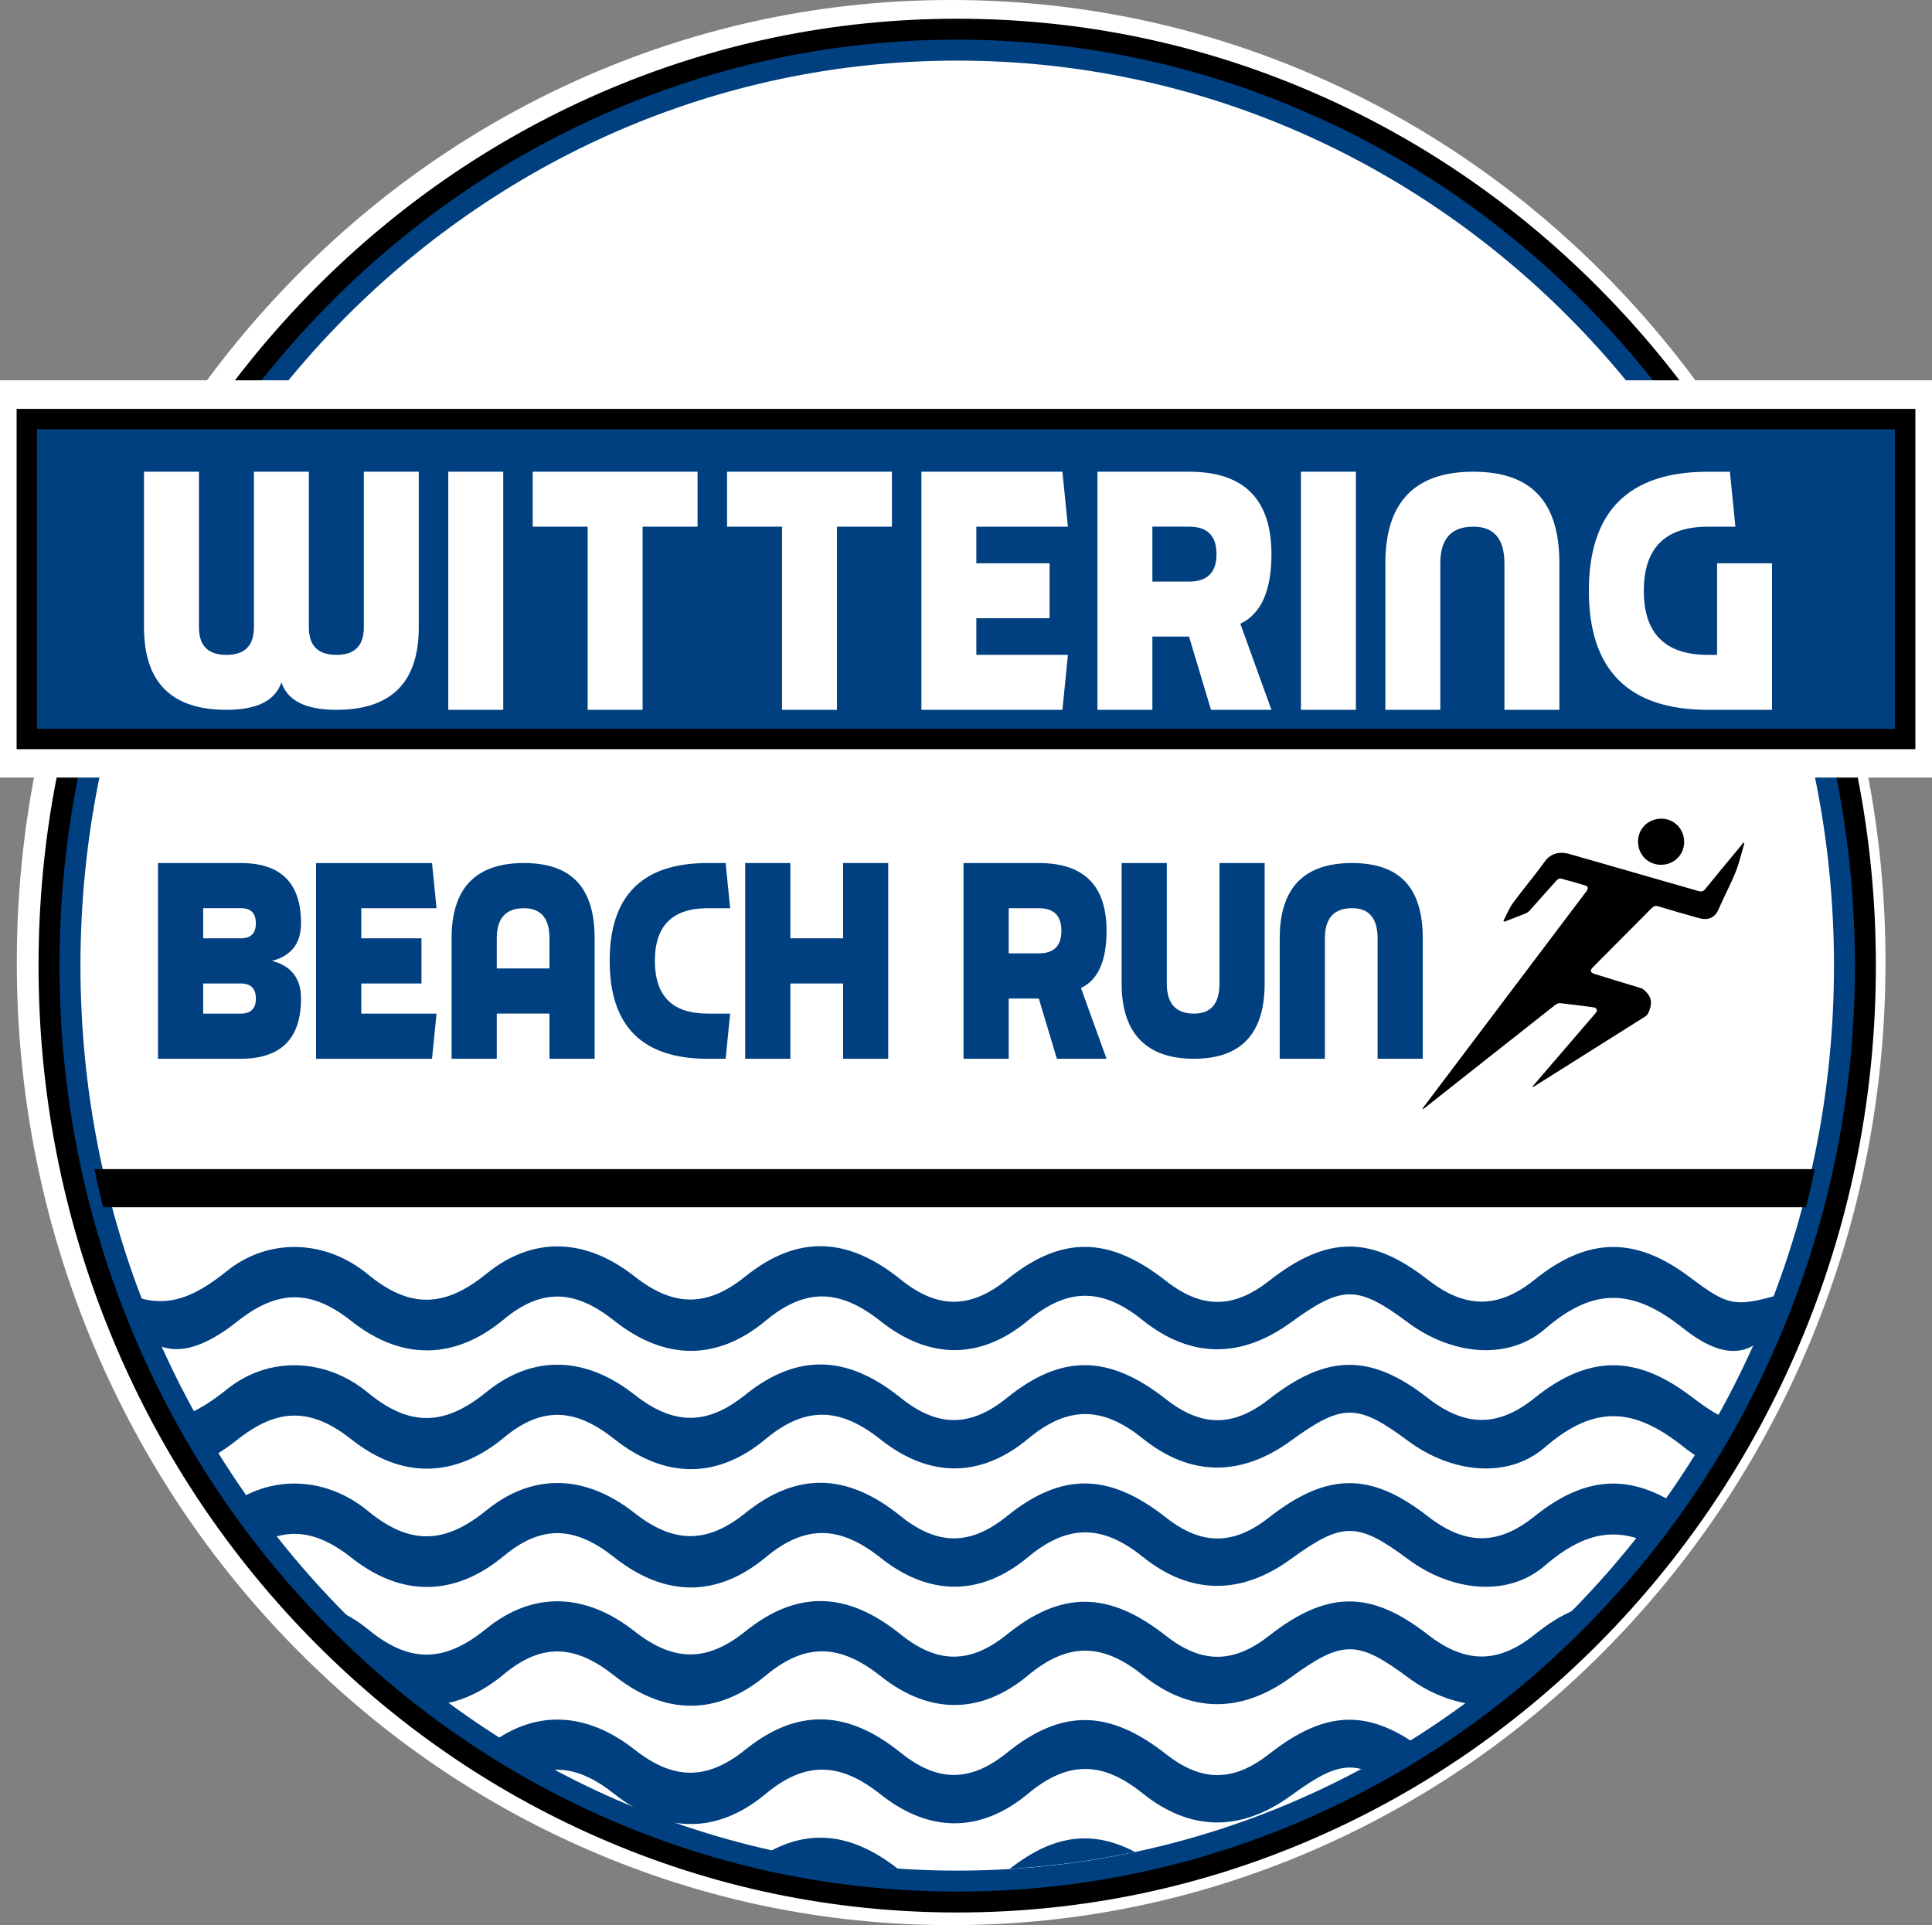
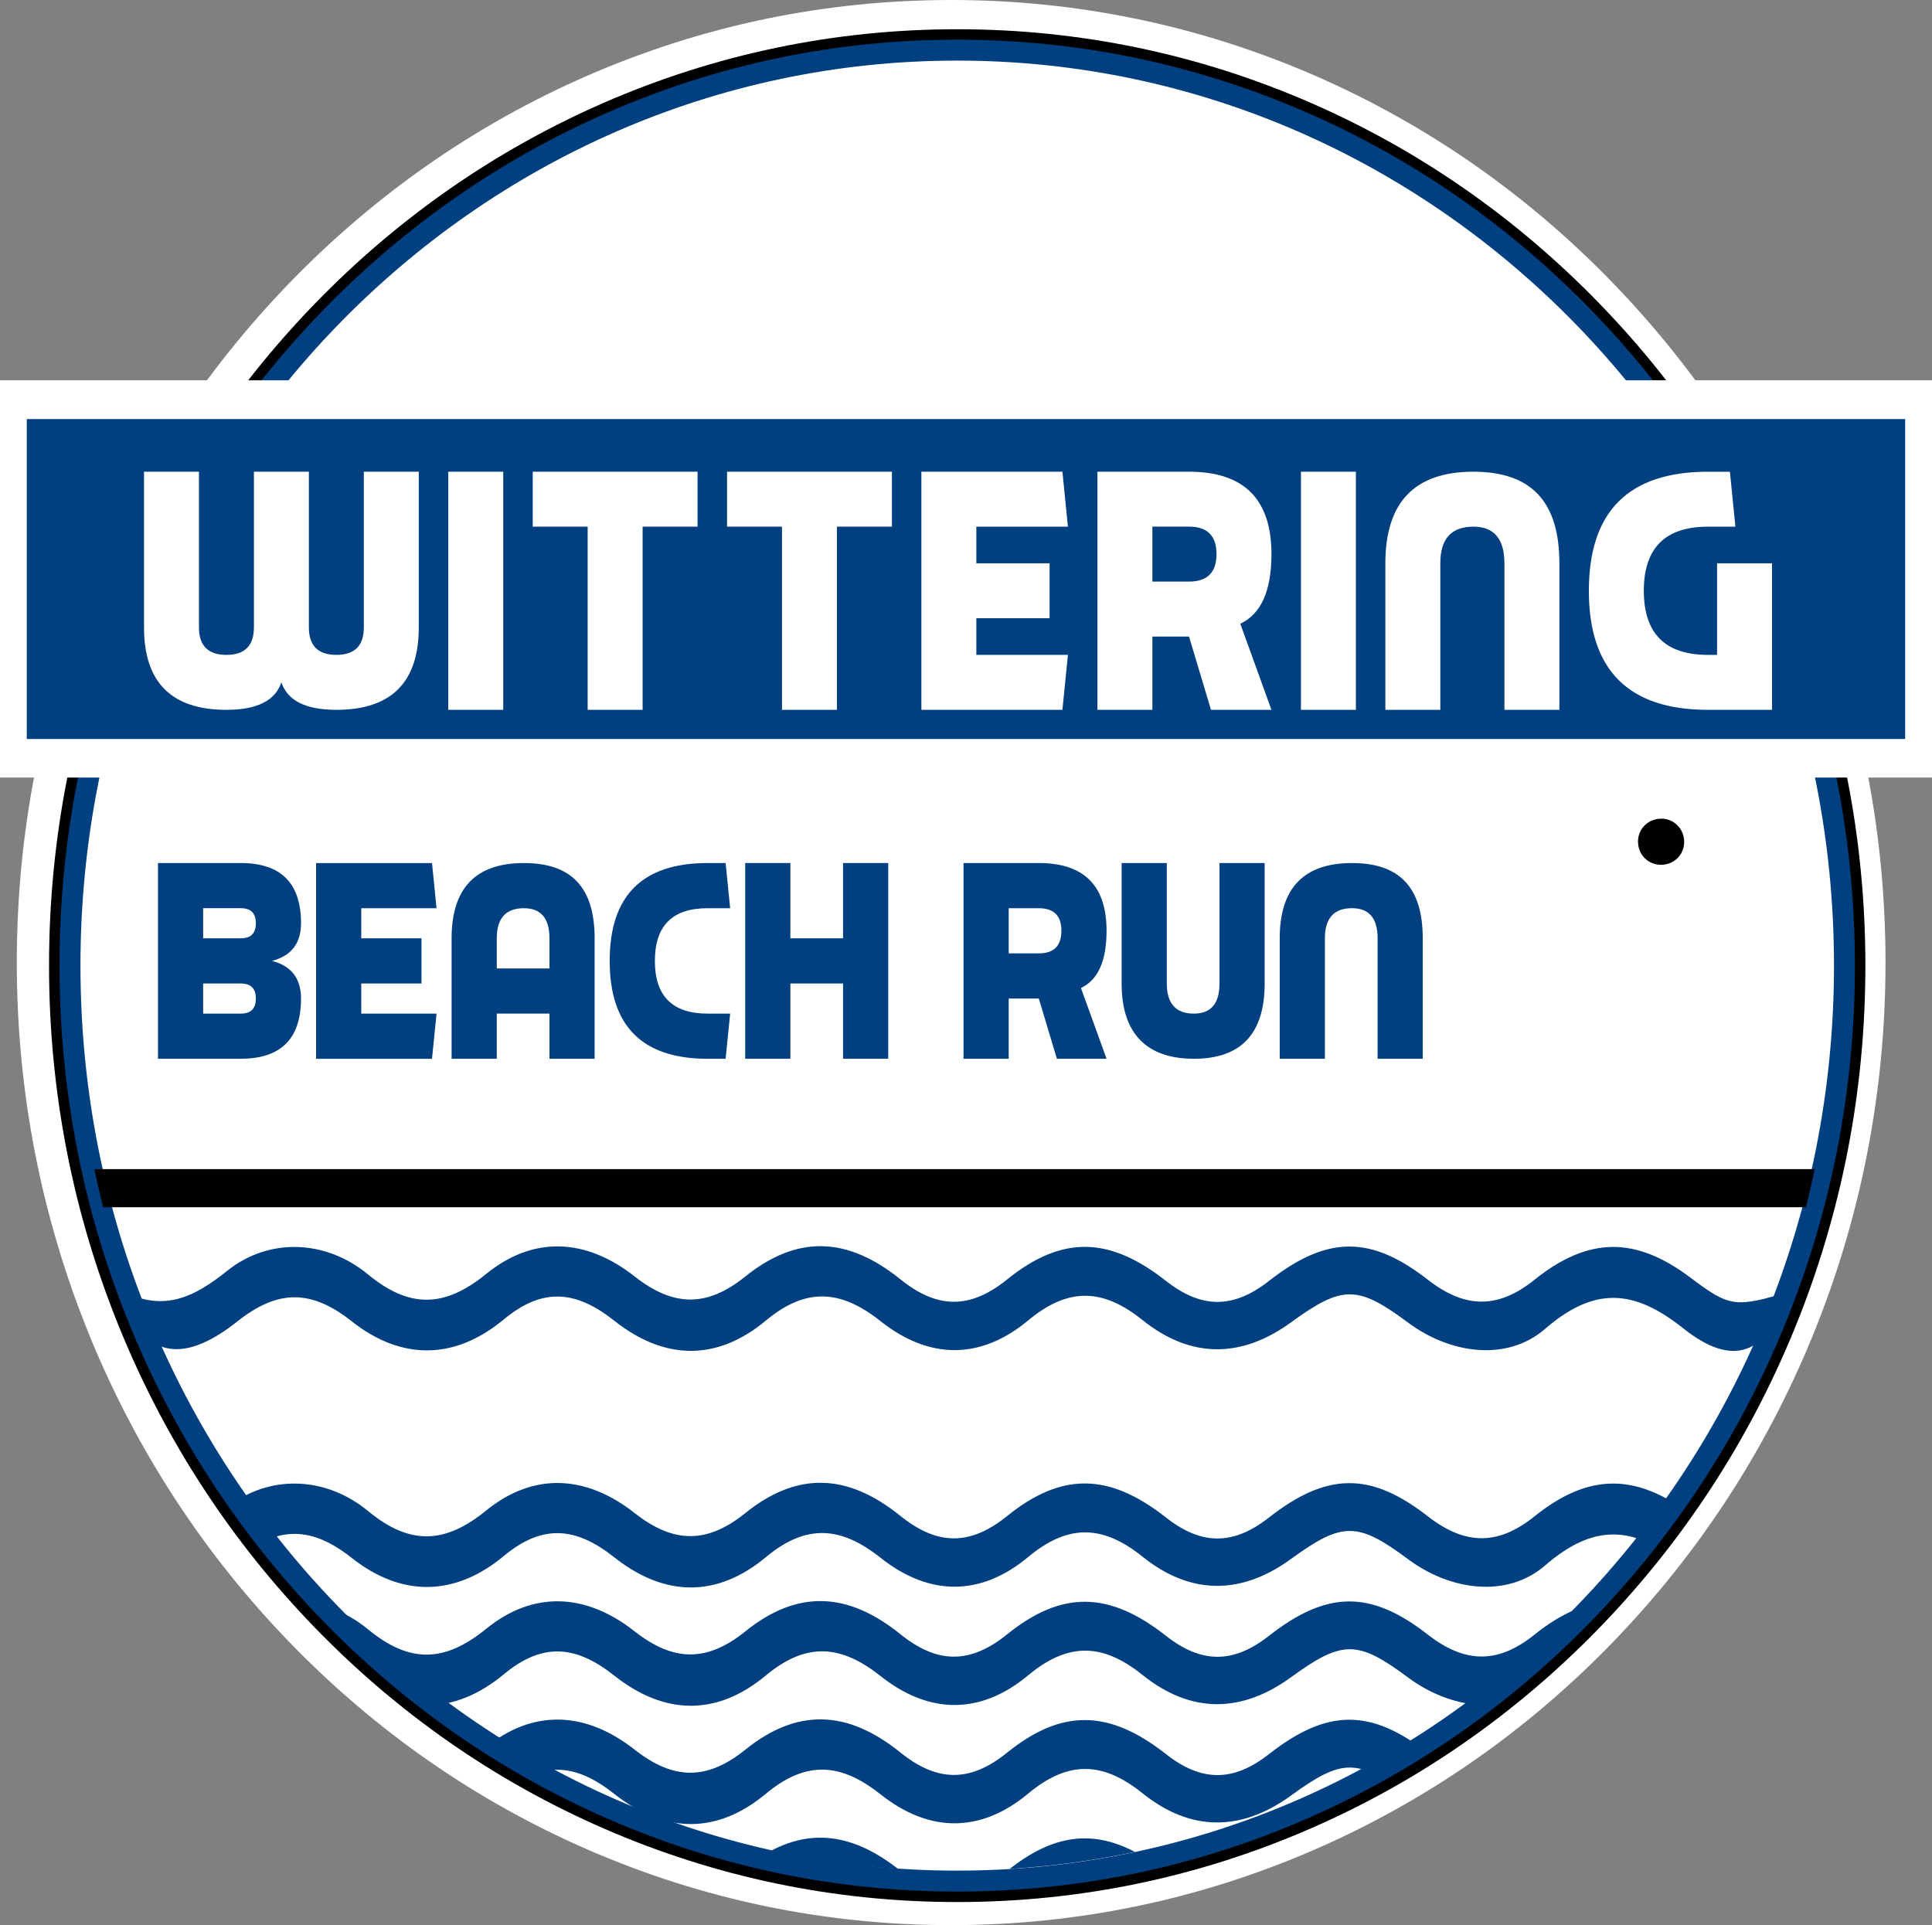
<svg xmlns="http://www.w3.org/2000/svg" id="Layer_2" viewBox="0 0 850.54 847.56">
  <rect x="0" y="0" width="850.54" height="847.56" fill="#808080" stroke="none" />
  <defs>
    <clipPath id="clippath">
      <rect x="626.03" y="360.42" width="141.86" height="127.91" style="fill: none;" />
    </clipPath>
    <clipPath id="clippath-1">
      <rect x="626.03" y="360.42" width="141.86" height="127.91" style="fill: none;" />
    </clipPath>
    <clipPath id="clippath-2">
      <circle cx="420.23" cy="437" r="386.55" style="fill: none;" />
    </clipPath>
  </defs>
  <g id="Layer_1-2" data-name="Layer_1">
    <g>
      <g>
        <g>
          <path d="M418.74,844.1c-55.15,0-108.65-11.15-159-33.14-48.57-21.2-92.2-51.55-129.66-90.21-37.4-38.61-66.75-83.55-87.25-133.58-21.21-51.78-31.96-106.75-31.96-163.39s10.75-111.61,31.96-163.38c20.49-50.02,49.85-94.96,87.25-133.58,37.45-38.65,81.07-69.01,129.66-90.23C310.11,14.61,363.61,3.46,418.74,3.46s108.63,11.15,159.01,33.14c48.58,21.22,92.2,51.57,129.66,90.23,37.41,38.62,66.76,83.56,87.25,133.58,21.21,51.78,31.96,106.75,31.96,163.38s-10.75,111.62-31.96,163.39c-20.5,50.03-49.86,94.97-87.25,133.58-37.46,38.66-81.08,69.01-129.65,90.21-50.35,21.99-103.85,33.14-159.01,33.14Z" style="fill: #fff;" />
          <path d="M418.74,6.91c54.65,0,107.68,11.05,157.62,32.85,48.17,21.04,91.42,51.13,128.56,89.46,37.1,38.3,66.21,82.87,86.54,132.48,21.04,51.36,31.71,105.89,31.71,162.07s-10.67,110.72-31.71,162.08c-20.33,49.62-49.45,94.19-86.54,132.48-37.14,38.33-80.4,68.43-128.56,89.45-49.91,21.8-102.95,32.85-157.62,32.85s-107.71-11.05-157.62-32.85c-48.16-21.02-91.41-51.12-128.56-89.45-37.09-38.29-66.21-82.87-86.54-132.48-21.04-51.36-31.7-105.89-31.7-162.08s10.67-110.71,31.71-162.07c20.32-49.61,49.44-94.18,86.54-132.48,37.14-38.33,80.39-68.43,128.56-89.46,49.94-21.8,102.97-32.85,157.62-32.85M418.74,0c-55.61,0-109.57,11.25-160.39,33.42-49,21.4-92.99,52.01-130.76,90.99-37.71,38.94-67.31,84.25-87.97,134.67-21.38,52.19-32.22,107.6-32.22,164.69s10.84,112.51,32.22,164.7c20.67,50.44,50.27,95.75,87.97,134.67,37.78,38.99,81.77,69.6,130.76,90.98,50.79,22.18,104.75,33.42,160.39,33.42s109.6-11.25,160.39-33.43c48.99-21.38,92.98-51.99,130.75-90.98,37.71-38.93,67.3-84.24,87.97-134.67,21.38-52.2,32.22-107.61,32.22-164.7s-10.84-112.5-32.22-164.69c-20.66-50.43-50.26-95.74-87.97-134.67-37.77-38.98-81.76-69.59-130.75-90.99C528.31,11.25,474.34,0,418.74,0h0Z" style="fill: #fff;" />
        </g>
        <g>
          <path d="M421.4,837.37c-54.04,0-106.45-10.92-155.78-32.46-47.61-20.78-90.37-50.53-127.09-88.43-36.68-37.87-65.48-81.95-85.58-131.03-20.81-50.8-31.36-104.74-31.36-160.33s10.55-109.52,31.36-160.32c20.1-49.06,48.89-93.15,85.58-131.02,36.72-37.89,79.48-67.65,127.09-88.45,49.36-21.54,101.77-32.46,155.78-32.46s106.42,10.92,155.78,32.46c47.61,20.79,90.37,50.55,127.09,88.45,36.69,37.88,65.48,81.96,85.58,131.02,20.81,50.8,31.36,104.74,31.36,160.32s-10.55,109.53-31.36,160.33c-20.11,49.07-48.9,93.15-85.58,131.03-36.72,37.9-79.48,67.65-127.09,88.43-49.33,21.54-101.74,32.46-155.78,32.46Z" />
-           <path d="M421.4,17.46c53.38,0,105.17,10.8,153.93,32.08,47.07,20.56,89.33,49.97,125.62,87.43,36.26,37.43,64.74,81.02,84.63,129.56,20.58,50.24,31.02,103.58,31.02,158.58s-10.44,108.35-31.02,158.59c-19.89,48.53-48.37,92.13-84.63,129.56-36.29,37.46-78.56,66.87-125.62,87.42-48.76,21.29-100.55,32.08-153.93,32.08s-105.17-10.78-153.93-32.08c-47.07-20.54-89.33-49.96-125.62-87.42-36.26-37.43-64.74-81.03-84.63-129.56-20.58-50.24-31.02-103.59-31.02-158.59s10.44-108.34,31.02-158.58c19.89-48.54,48.37-92.13,84.63-129.56,36.29-37.46,78.56-66.87,125.62-87.43,48.76-21.28,100.55-32.08,153.93-32.08M421.4,8.25c-54.65,0-107.68,11.05-157.62,32.85-48.17,21.04-91.42,51.14-128.56,89.46-37.1,38.3-66.21,82.88-86.54,132.48-21.04,51.36-31.71,105.89-31.71,162.07s10.67,110.73,31.71,162.08c20.33,49.62,49.45,94.19,86.54,132.48,37.14,38.34,80.4,68.43,128.56,89.45,49.91,21.8,102.94,32.85,157.62,32.85s107.71-11.05,157.62-32.85c48.16-21.02,91.41-51.12,128.56-89.45,37.09-38.29,66.21-82.87,86.54-132.48,21.04-51.36,31.71-105.89,31.71-162.08s-10.67-110.71-31.71-162.07c-20.32-49.61-49.44-94.18-86.54-132.48-37.14-38.33-80.39-68.43-128.56-89.46-49.94-21.8-102.97-32.85-157.62-32.85h0Z" />
        </g>
        <g>
          <path d="M421.4,828.15c-52.75,0-103.92-10.66-152.09-31.7-46.52-20.31-88.29-49.38-124.16-86.4-35.86-37.01-64.01-80.12-83.67-128.11-20.36-49.68-30.68-102.44-30.68-156.83s10.32-107.16,30.68-156.84c19.66-47.99,47.82-91.09,83.67-128.11,35.87-37.02,77.64-66.1,124.16-86.4,48.17-21.03,99.34-31.7,152.09-31.7s103.92,10.66,152.09,31.7c46.52,20.31,88.29,49.38,124.16,86.4,35.86,37.01,64.01,80.12,83.67,128.11,20.36,49.68,30.68,102.44,30.68,156.84s-10.32,107.16-30.68,156.83c-19.66,47.99-47.82,91.09-83.67,128.11-35.87,37.02-77.64,66.09-124.16,86.4-48.17,21.03-99.34,31.7-152.09,31.7Z" style="fill: #fff;" />
          <path d="M421.4,26.68c213.17,0,385.99,178.38,385.99,398.43s-172.81,398.43-385.99,398.43S35.42,645.16,35.42,425.11,208.23,26.68,421.4,26.68M421.4,17.46c-53.38,0-105.17,10.79-153.93,32.08-47.07,20.55-89.33,49.96-125.62,87.42-36.27,37.44-64.74,81.03-84.63,129.57-20.58,50.24-31.02,103.59-31.02,158.58s10.44,108.35,31.02,158.58c19.89,48.54,48.36,92.13,84.63,129.57,36.29,37.46,78.55,66.87,125.62,87.42,48.76,21.29,100.55,32.08,153.93,32.08s105.17-10.79,153.93-32.08c47.07-20.55,89.33-49.96,125.62-87.42,36.27-37.44,64.74-81.03,84.63-129.57,20.58-50.24,31.02-103.59,31.02-158.58s-10.44-108.35-31.02-158.58c-19.89-48.54-48.36-92.13-84.63-129.57-36.29-37.46-78.55-66.87-125.62-87.42-48.76-21.29-100.55-32.08-153.93-32.08h0Z" style="fill: #004080;" />
        </g>
      </g>
      <g>
        <g>
          <path d="M69.55,466.12v-86.17h36.46c17.67,0,26.51,8.84,26.51,26.51,0,8.84-4.26,14.36-12.79,16.57,8.53,2.21,12.79,7.73,12.79,16.57,0,17.68-8.84,26.51-26.51,26.51h-36.46ZM106.01,413.09c4.42,0,6.63-2.21,6.63-6.63s-2.21-6.63-6.63-6.63h-16.57v13.26h16.57ZM106.01,446.24c4.42,0,6.63-2.21,6.63-6.63s-2.21-6.63-6.63-6.63h-16.57v13.26h16.57Z" style="fill: #004080;" />
          <path d="M190.19,379.95l1.99,19.89h-33.14v13.26h26.51v19.89h-26.51v13.26h33.14l-1.99,19.89h-51.04v-86.17h51.04Z" style="fill: #004080;" />
          <path d="M261.78,413.09v53.03h-19.88v-19.89h-23.2v19.89h-19.89v-53.03c0-22.09,10.61-33.14,31.82-33.14s31.15,11.05,31.15,33.14ZM230.63,399.84c-7.95,0-11.93,4.42-11.93,13.26v13.26h23.2v-13.26c0-8.84-3.76-13.26-11.27-13.26Z" style="fill: #004080;" />
          <path d="M311.5,446.24h9.94l-1.99,19.89h-7.95c-28.73,0-43.09-14.36-43.09-43.09s14.36-43.09,43.09-43.09h7.95l1.99,19.89h-9.94c-15.47,0-23.2,7.73-23.2,23.2s7.73,23.2,23.2,23.2Z" style="fill: #004080;" />
          <path d="M347.95,413.09h23.2v-33.14h19.88v86.17h-19.88v-33.14h-23.2v33.14h-19.89v-86.17h19.89v33.14Z" style="fill: #004080;" />
        </g>
        <g>
          <path d="M457.32,379.95c19.89,0,29.83,9.94,29.83,29.83,0,13.26-3.76,21.65-11.27,25.19l11.27,31.15h-21.87l-7.95-26.51h-13.26v26.51h-19.89v-86.17h33.14ZM444.07,419.72h13.26c6.63,0,9.94-3.31,9.94-9.94s-3.31-9.94-9.94-9.94h-13.26v19.89Z" style="fill: #004080;" />
          <path d="M536.87,379.95h19.88v53.03c0,22.1-10.38,33.14-31.15,33.14s-31.82-11.05-31.82-33.14v-53.03h19.89v53.03c0,8.84,3.98,13.26,11.93,13.26,7.51,0,11.27-4.42,11.27-13.26v-53.03Z" style="fill: #004080;" />
          <path d="M606.47,413.09c0-8.84-3.76-13.26-11.27-13.26-7.95,0-11.93,4.42-11.93,13.26v53.03h-19.89v-53.03c0-22.09,10.61-33.14,31.82-33.14s31.15,11.05,31.15,33.14v53.03h-19.88v-53.03Z" style="fill: #004080;" />
        </g>
      </g>
      <g id="Artwork_5">
        <g style="clip-path: url(#clippath);">
          <g style="clip-path: url(#clippath-1);">
-             <path d="M674.69,478.3c3.19-3.71,6.37-7.42,9.56-11.13,6.11-7.09,12.23-14.17,18.31-21.29.32-.37.55-1.11.39-1.51-.16-.41-.82-.82-1.3-.88-4.94-.67-9.89-1.32-14.86-1.85-.69-.07-1.58.35-2.16.81-12.87,10.12-25.71,20.27-38.55,30.42-6.18,4.88-12.35,9.76-18.53,14.64-.43.34-.88.66-1.51.81.41-.56.81-1.12,1.23-1.68,23.56-31.22,47.11-62.43,70.67-93.65.26-.34.54-.68.76-1.05.57-.94.34-1.74-.69-2.06-3.62-1.1-7.26-2.18-10.92-3.12-.53-.14-1.46.41-1.9.9-3.93,4.34-7.77,8.76-11.69,13.12-.55.61-1.31,1.13-2.07,1.44-3.05,1.24-6.13,2.39-9.21,3.57-.12-.12-.24-.24-.37-.36,1.38-2.63,2.47-5.49,4.21-7.86,4.57-6.23,9.58-12.13,14.1-18.39,2.68-3.71,6.82-4.32,10.43-3.29,19.04,5.44,38.08,10.89,57.1,16.38,1.32.38,2.13.25,3.06-.91,5.22-6.46,10.54-12.83,15.83-19.23.33-.4.63-.81.98-1.26.25.35.36.44.34.49-1.25,4.21-2.21,8.55-3.85,12.6-2.28,5.64-5.18,11.01-7.59,16.6-1.63,3.78-4.94,4.61-8.27,3.71-6.06-1.65-12.08-3.43-18.1-5.24-1.23-.37-2.05-.14-2.94.76-8.58,8.67-17.2,17.29-25.8,25.94-1.57,1.58-1.35,2.44.79,3.1,6.69,2.06,13.37,4.14,20.08,6.14,1.24.37,1.94,1.16,2.76,2.07,2.63,2.9,2.08,5.9.63,8.99-.25.53-.69,1.06-1.17,1.37-16.19,10.22-32.39,20.42-48.59,30.62-.31.19-.64.34-.96.51-.06-.09-.13-.17-.19-.25" />
            <path d="M731.19,380.72c-5.74-.04-10.1-4.51-10.07-10.3.03-5.67,4.57-10.04,10.38-10,5.57.04,9.96,4.59,9.93,10.31-.03,5.63-4.54,10.03-10.24,9.99" />
          </g>
        </g>
      </g>
      <g style="clip-path: url(#clippath-2);">
        <g>
          <path d="M788.41,568.46c-10.73,28.11-25.31,33.9-47.47,16.27-21.89-17.42-39.24-18.27-60.8.36-16.58,14.33-41.45,11.17-60.23-2.8-22.29-16.58-28.91-16.59-51.59-.1-21.64,15.73-43.94,16.15-65.35-1.04-17.58-14.12-32.78-14.44-50.36.18-20.91,17.4-43.53,17.31-64.97.3-17.39-13.79-32.64-15.09-50.44-.28-21.57,17.96-44.59,17.66-66.82.06-16.63-13.17-31.34-14.88-48.56-.56-21.49,17.86-44.98,18.26-67.04.81-17.77-14.05-32.46-14.08-50.36.15-25.23,20.05-42.47,15.37-52.37-14.47,19.48,11.11,33.53,3.7,48.03-7.91,18.03-14.44,43.06-13.93,61.88,1.59,18.36,15.15,33.77,14.72,52.07-.17,20.47-16.66,43.59-16.01,65.35,1.1,17.03,13.39,31.76,13.7,48.72.04,22.73-18.3,44.82-17.7,68.29,1.22,16.11,12.99,30.55,13.33,46.9.13,24.11-19.47,44.94-19.14,70.03.59,15.59,12.25,29.57,12.34,45.26.05,25.56-20.03,44.76-20.25,69.92-.65,16.28,12.68,30.75,13.18,47.05.08,23.85-19.16,44.66-18.97,68.46-1.07,17.56,13.2,19.76,13.55,44.39,6.13Z" style="fill: #004080;" />
-           <path d="M788.41,620.54c-10.73,28.11-25.31,33.9-47.47,16.27-21.89-17.42-39.24-18.27-60.8.36-16.58,14.33-41.45,11.17-60.23-2.8-22.29-16.58-28.91-16.59-51.59-.1-21.64,15.73-43.94,16.15-65.35-1.04-17.58-14.12-32.78-14.44-50.36.18-20.91,17.4-43.53,17.31-64.97.3-17.39-13.79-32.64-15.09-50.44-.28-21.57,17.96-44.59,17.66-66.82.06-16.63-13.17-31.34-14.88-48.56-.56-21.49,17.86-44.98,18.26-67.04.81-17.77-14.05-32.46-14.08-50.36.15-25.23,20.05-42.47,15.37-52.37-14.47,19.48,11.11,33.53,3.7,48.03-7.91,18.03-14.44,43.06-13.93,61.88,1.59,18.36,15.15,33.77,14.72,52.07-.17,20.47-16.66,43.59-16.01,65.35,1.1,17.03,13.39,31.76,13.7,48.72.04,22.73-18.3,44.82-17.7,68.29,1.22,16.11,12.99,30.55,13.33,46.9.13,24.11-19.47,44.94-19.14,70.03.59,15.59,12.25,29.57,12.34,45.26.05,25.56-20.03,44.76-20.25,69.92-.65,16.28,12.68,30.75,13.18,47.05.08,23.85-19.16,44.66-18.97,68.46-1.07,17.56,13.2,19.76,13.55,44.39,6.13Z" style="fill: #004080;" />
          <path d="M788.41,672.62c-10.73,28.11-25.31,33.9-47.47,16.27-21.89-17.42-39.24-18.27-60.8.36-16.58,14.33-41.45,11.17-60.23-2.8-22.29-16.58-28.91-16.59-51.59-.1-21.64,15.73-43.94,16.15-65.35-1.04-17.58-14.12-32.78-14.44-50.36.18-20.91,17.4-43.53,17.31-64.97.3-17.39-13.79-32.64-15.09-50.44-.28-21.57,17.96-44.59,17.66-66.82.06-16.63-13.17-31.34-14.88-48.56-.56-21.49,17.86-44.98,18.26-67.04.81-17.77-14.05-32.46-14.08-50.36.15-25.23,20.05-42.47,15.37-52.37-14.47,19.48,11.11,33.53,3.7,48.03-7.91,18.03-14.44,43.06-13.93,61.88,1.59,18.36,15.15,33.77,14.72,52.07-.17,20.47-16.66,43.59-16.01,65.35,1.1,17.03,13.39,31.76,13.7,48.72.04,22.73-18.3,44.82-17.7,68.29,1.22,16.11,12.99,30.55,13.33,46.9.13,24.11-19.47,44.94-19.14,70.03.59,15.59,12.25,29.57,12.34,45.26.05,25.56-20.03,44.76-20.25,69.92-.65,16.28,12.68,30.75,13.18,47.05.08,23.85-19.16,44.66-18.97,68.46-1.07,17.56,13.2,19.76,13.55,44.39,6.13Z" style="fill: #004080;" />
          <path d="M788.41,724.7c-10.73,28.11-25.31,33.9-47.47,16.27-21.89-17.42-39.24-18.27-60.8.36-16.58,14.33-41.45,11.17-60.23-2.8-22.29-16.58-28.91-16.59-51.59-.1-21.64,15.73-43.94,16.15-65.35-1.04-17.58-14.12-32.78-14.44-50.36.18-20.91,17.4-43.53,17.31-64.97.3-17.39-13.79-32.64-15.09-50.44-.28-21.57,17.96-44.59,17.66-66.82.06-16.63-13.17-31.34-14.88-48.56-.56-21.49,17.86-44.98,18.26-67.04.81-17.77-14.05-32.46-14.08-50.36.15-25.23,20.05-42.47,15.37-52.37-14.47,19.48,11.11,33.53,3.7,48.03-7.91,18.03-14.44,43.06-13.93,61.88,1.59,18.36,15.15,33.77,14.72,52.07-.17,20.47-16.66,43.59-16.01,65.35,1.1,17.03,13.39,31.76,13.7,48.72.04,22.73-18.3,44.82-17.7,68.29,1.22,16.11,12.99,30.55,13.33,46.9.13,24.11-19.47,44.94-19.14,70.03.59,15.59,12.25,29.57,12.34,45.26.05,25.56-20.03,44.76-20.25,69.92-.65,16.28,12.68,30.75,13.18,47.05.08,23.85-19.16,44.66-18.97,68.46-1.07,17.56,13.2,19.76,13.55,44.39,6.13Z" style="fill: #004080;" />
          <path d="M788.41,776.78c-10.73,28.11-25.31,33.9-47.47,16.27-21.89-17.42-39.24-18.27-60.8.36-16.58,14.33-41.45,11.17-60.23-2.8-22.29-16.58-28.91-16.59-51.59-.1-21.64,15.73-43.94,16.15-65.35-1.04-17.58-14.12-32.78-14.44-50.36.18-20.91,17.4-43.53,17.31-64.97.3-17.39-13.79-32.64-15.09-50.44-.28-21.57,17.96-44.59,17.66-66.82.06-16.63-13.17-31.34-14.88-48.56-.56-21.49,17.86-44.98,18.26-67.04.81-17.77-14.05-32.46-14.08-50.36.15-25.23,20.05-42.47,15.37-52.37-14.47,19.48,11.11,33.53,3.7,48.03-7.91,18.03-14.44,43.06-13.93,61.88,1.59,18.36,15.15,33.77,14.72,52.07-.17,20.47-16.66,43.59-16.01,65.35,1.1,17.03,13.39,31.76,13.7,48.72.04,22.73-18.3,44.82-17.7,68.29,1.22,16.11,12.99,30.55,13.33,46.9.13,24.11-19.47,44.94-19.14,70.03.59,15.59,12.25,29.57,12.34,45.26.05,25.56-20.03,44.76-20.25,69.92-.65,16.28,12.68,30.75,13.18,47.05.08,23.85-19.16,44.66-18.97,68.46-1.07,17.56,13.2,19.76,13.55,44.39,6.13Z" style="fill: #004080;" />
          <path d="M788.41,828.86c-10.73,28.11-25.31,33.9-47.47,16.27-21.89-17.42-39.24-18.27-60.8.36-16.58,14.33-41.45,11.17-60.23-2.8-22.29-16.58-28.91-16.59-51.59-.1-21.64,15.73-43.94,16.15-65.35-1.04-17.58-14.12-32.78-14.44-50.36.18-20.91,17.4-43.53,17.31-64.97.3-17.39-13.79-32.64-15.09-50.44-.28-21.57,17.96-44.59,17.66-66.82.06-16.63-13.17-31.34-14.88-48.56-.56-21.49,17.86-44.98,18.26-67.04.81-17.77-14.05-32.46-14.08-50.36.15-25.23,20.05-42.47,15.37-52.37-14.47,19.48,11.11,33.53,3.7,48.03-7.91,18.03-14.44,43.06-13.93,61.88,1.59,18.36,15.15,33.77,14.72,52.07-.17,20.47-16.66,43.59-16.01,65.35,1.1,17.03,13.39,31.76,13.7,48.72.04,22.73-18.3,44.82-17.7,68.29,1.22,16.11,12.99,30.55,13.33,46.9.13,24.11-19.47,44.94-19.14,70.03.59,15.59,12.25,29.57,12.34,45.26.05,25.56-20.03,44.76-20.25,69.92-.65,16.28,12.68,30.75,13.18,47.05.08,23.85-19.16,44.66-18.97,68.46-1.07,17.56,13.2,19.76,13.55,44.39,6.13Z" style="fill: #004080;" />
          <rect x="28.67" y="514.7" width="783.13" height="16.79" />
        </g>
      </g>
      <polygon points="834.25 177.04 16.29 177.04 9.61 177.04 9.61 188.94 9.61 320.81 9.61 332.71 16.29 332.71 834.25 332.71 840.93 332.71 840.93 320.81 840.93 188.94 840.93 177.04 834.25 177.04" style="fill: #fff; stroke: #fff; stroke-miterlimit: 10; stroke-width: 19.22px;" />
      <g>
        <rect x="11.8" y="184.49" width="826.93" height="140.85" style="fill: #004080;" />
-         <path d="M834.25,188.98v131.87H16.29v-131.87h817.96M843.22,180.01H7.32v149.82h835.9v-149.82h0Z" />
      </g>
      <g>
        <path d="M111.79,276.21v-68.54h24.19v68.54c0,8.07,4.03,12.1,12.1,12.1s12.09-4.03,12.09-12.1v-68.54h24.19v68.54c0,24.19-12.1,36.29-36.29,36.29-13.44,0-21.5-4.03-24.19-12.1-2.69,8.06-10.75,12.1-24.19,12.1-24.19,0-36.29-12.1-36.29-36.29v-68.54h24.19v68.54c0,8.07,4.03,12.1,12.09,12.1s12.1-4.03,12.1-12.1Z" style="fill: #fff;" />
        <path d="M221.54,207.67v104.83h-24.19v-104.83h24.19Z" style="fill: #fff;" />
        <path d="M307.09,207.67v24.19h-24.19v80.64h-24.19v-80.64h-24.19v-24.19h72.57Z" style="fill: #fff;" />
        <path d="M392.65,207.67v24.19h-24.19v80.64h-24.19v-80.64h-24.19v-24.19h72.57Z" style="fill: #fff;" />
        <path d="M467.72,207.67l2.42,24.19h-40.32v16.13h32.25v24.19h-32.25v16.13h40.32l-2.42,24.19h-62.09v-104.83h62.09Z" style="fill: #fff;" />
        <path d="M523.45,207.67c24.19,0,36.29,12.1,36.29,36.29,0,16.13-4.57,26.34-13.71,30.64l13.71,37.9h-26.61l-9.68-32.26h-16.13v32.26h-24.19v-104.83h40.32ZM507.32,256.05h16.13c8.06,0,12.1-4.03,12.1-12.1s-4.03-12.1-12.1-12.1h-16.13v24.19Z" style="fill: #fff;" />
        <path d="M596.91,207.67v104.83h-24.19v-104.83h24.19Z" style="fill: #fff;" />
        <path d="M662.3,247.99c0-10.75-4.57-16.13-13.71-16.13-9.68,0-14.51,5.38-14.51,16.13v64.51h-24.19v-64.51c0-26.88,12.9-40.32,38.71-40.32s37.9,13.44,37.9,40.32v64.51h-24.19v-64.51Z" style="fill: #fff;" />
        <path d="M751.89,288.31h4.03v-40.32h24.19v64.51h-28.22c-34.94,0-52.41-17.47-52.41-52.41s17.47-52.41,52.41-52.41h9.68l2.42,24.19h-12.1c-18.82,0-28.22,9.41-28.22,28.22s9.41,28.22,28.22,28.22Z" style="fill: #fff;" />
      </g>
    </g>
  </g>
</svg>